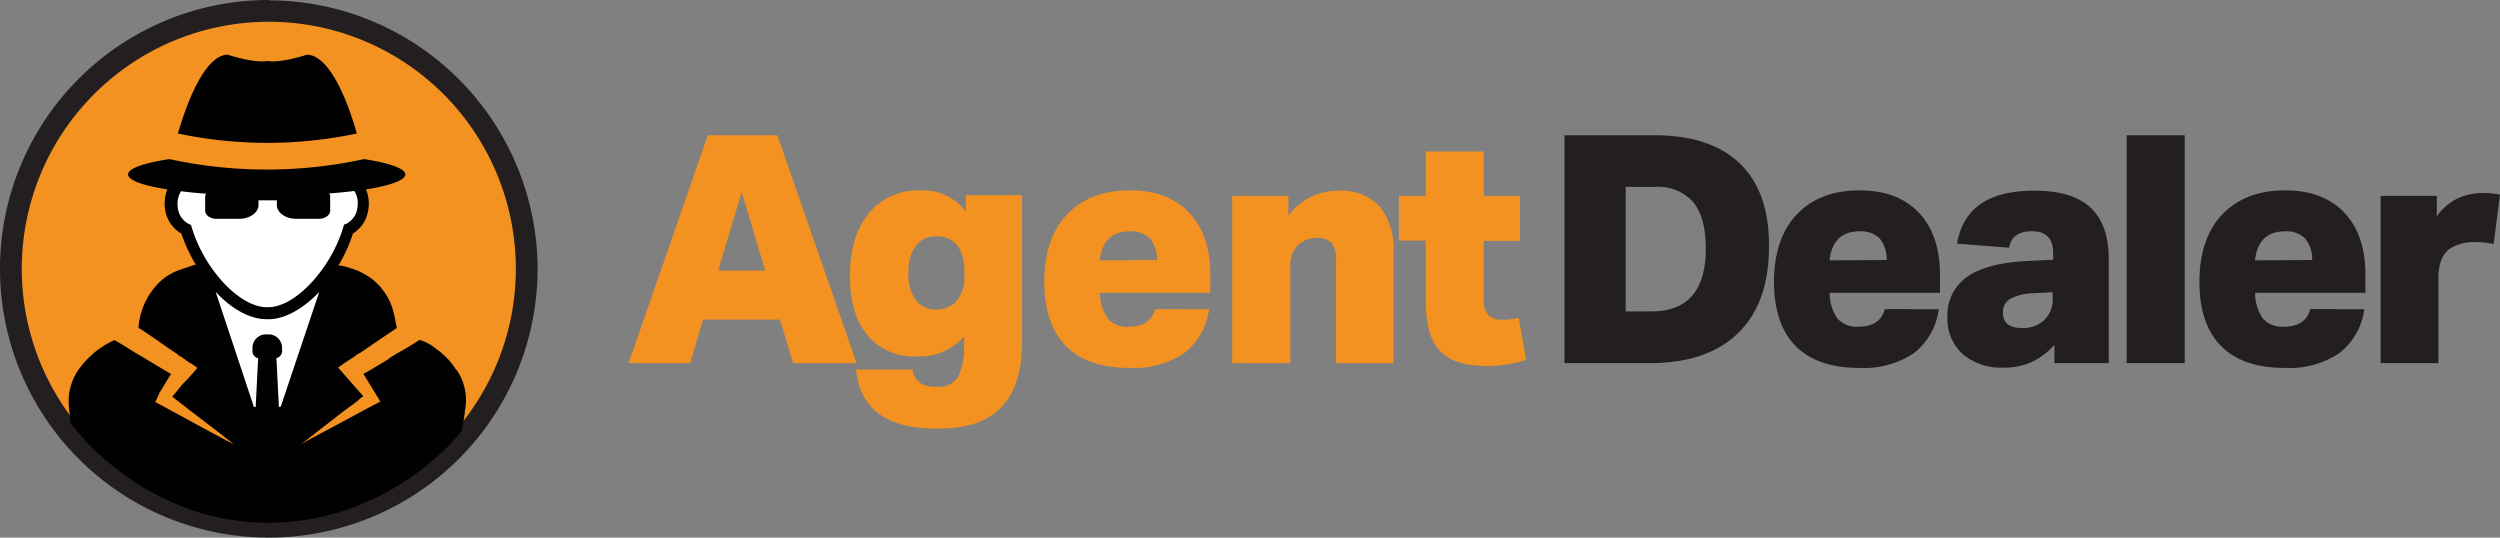
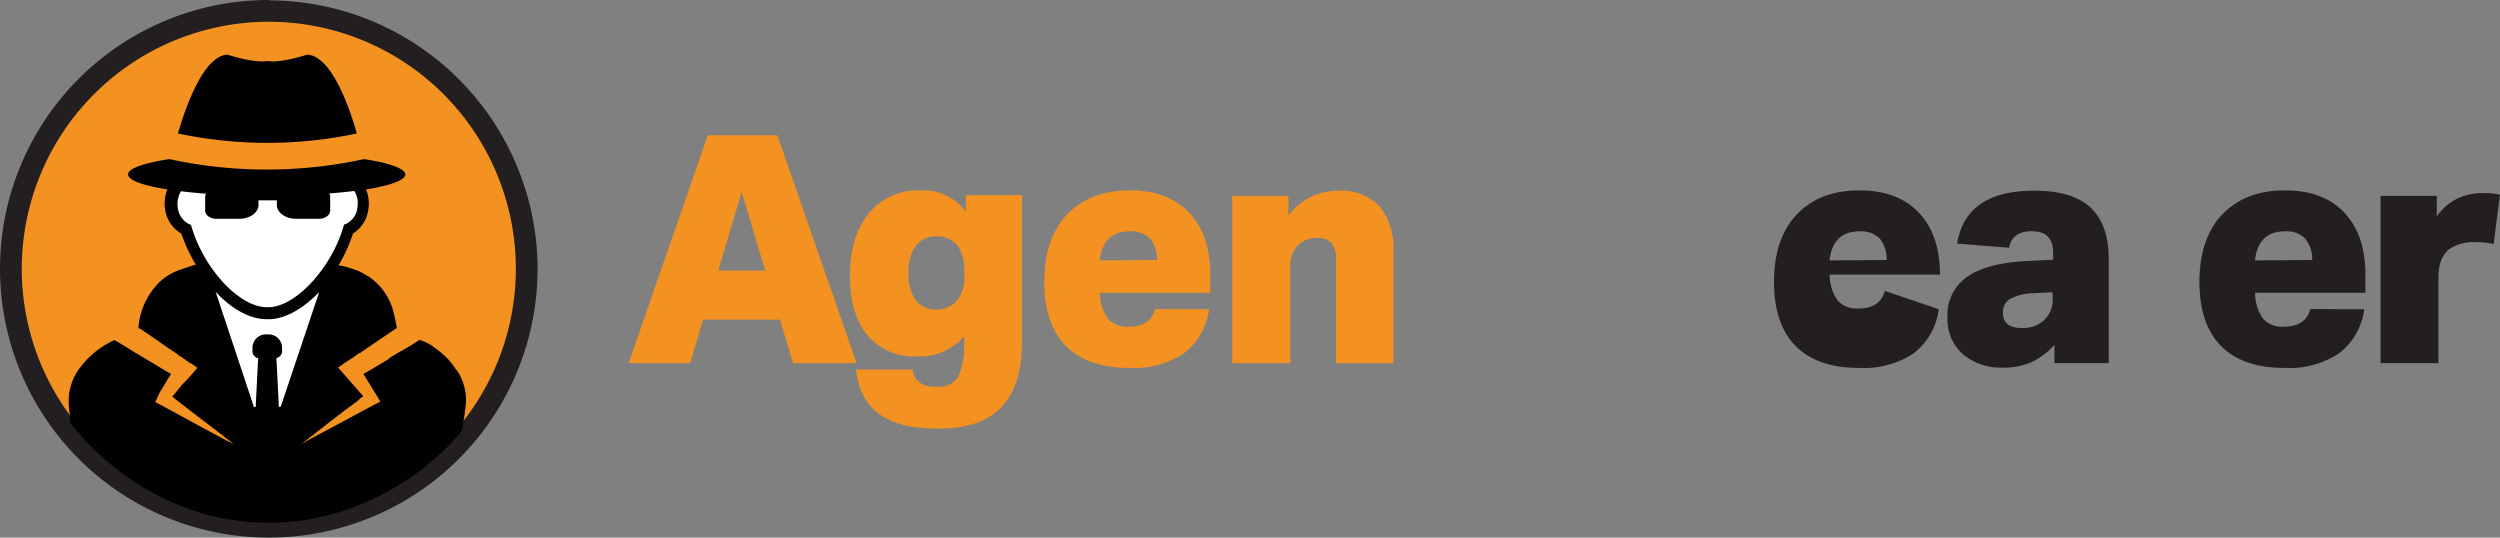
<svg xmlns="http://www.w3.org/2000/svg" viewBox="0 0 344.59 74.1">
  <rect x="0" y="0" width="344.59" height="74.1" fill="#808080" stroke="none" />
  <defs>
    <style>.cls-1{fill:#f39220;}.cls-2{fill:#231f20;}.cls-3{fill:#fff;}.cls-4{fill:#010101;}</style>
  </defs>
  <g id="Layer_2" data-name="Layer 2">
    <g id="Layer_1-2" data-name="Layer 1">
      <circle class="cls-1" cx="37.05" cy="37.05" r="35.55" transform="translate(-7.52 64.59) rotate(-76.72)" />
      <path class="cls-2" d="M37.05,3A34.05,34.05,0,1,1,3,37.05,34.05,34.05,0,0,1,37.05,3m0-3A37.05,37.05,0,1,0,74.1,37.05a37.09,37.09,0,0,0-37-37Z" />
      <polygon class="cls-3" points="24.03 25.26 23.47 29.48 25.89 32.22 35.27 58.53 39.8 57.04 47.93 31.78 50.16 29.11 49.27 24.58 24.03 25.26" />
      <path class="cls-4" d="M49.18,18.4C48,14.19,45.53,7.67,42.34,7.53c0,0-3.42,1.14-5.32.9a.25.25,0,0,0-.17,0,.23.23,0,0,0-.16,0c-1.91.24-5.33-.9-5.33-.9-3.18.14-5.6,6.66-6.84,10.87A59.57,59.57,0,0,0,49.18,18.4Z" />
      <path class="cls-4" d="M63,51.08l-.16-.16a9.91,9.91,0,0,0-1.1-1.43A11.4,11.4,0,0,0,60,48a6,6,0,0,0-2.19-1.15c-1.1.77-2.25,1.37-3.46,2.08-.33.22-.61.39-.88.61-1.15.71-2.25,1.37-3.38,2,.8,1.29,1.57,2.55,2.34,3.82-2,1-3.9,2.08-5.88,3.13-1.7.93-3.35,1.75-5,2.71l5.54-4.31c.72-.55,1.37-1,2.14-1.59.17-.16.39-.33.55-.49s.22-.06.3-.19l-1.18-1.34-1.87-2.13-.43-.49.38-.25c.77-.6,1.59-1,2.36-1.64.06-.06.17-.06.28-.11,1.75-1.21,3.29-2.25,5-3.4.11-.06.05-.17.05-.22-.16-.88-.33-1.65-.55-2.47a8.5,8.5,0,0,0-3.07-4.29,13.74,13.74,0,0,0-1.65-.93c-.6-.22-1.21-.44-1.81-.6a4.4,4.4,0,0,0-.94-.16,21.25,21.25,0,0,0,2-4.4,4.62,4.62,0,0,0,2.14-3.46,5.05,5.05,0,0,0-.34-2.62c3.35-.54,5.42-1.27,5.42-2.07s-2.18-1.57-5.68-2.11a63.3,63.3,0,0,1-26.85,0c-3.51.54-5.68,1.28-5.68,2.11s2.07,1.53,5.42,2.07a5.05,5.05,0,0,0-.34,2.62A4.59,4.59,0,0,0,25,32.2a21.41,21.41,0,0,0,2,4.29h0c-.2,0-.41.1-.61.16-.77.27-1.54.49-2.31.82a8,8,0,0,0-2,1.32,9.85,9.85,0,0,0-3,6.42,3.74,3.74,0,0,1,.82.5c1.54,1,2.86,2,4.4,3a2.57,2.57,0,0,1,.38.33c.17.11.33.11.44.22a.94.94,0,0,0,.38.27l.17.17c.05.05.16.05.22.11l.16.16c.17.11.33.11.44.22s.39.22.55.39a.64.64,0,0,0,.17.13c-.55.63-1.1,1.29-1.71,1.9s-1.15,1.37-1.76,2.06c2.81,2.22,5.72,4.36,8.52,6.58-3.68-1.89-7.25-3.92-10.87-5.84.25-.4,0,0,0,0A12.18,12.18,0,0,0,22,54.1c.6-.87,1-1.7,1.58-2.55l0,0c-1.57-.9-3-1.82-4.63-2.75-1.1-.66-2.08-1.32-3.18-1.92a12.17,12.17,0,0,0-4.89,4,7.67,7.67,0,0,0-1.37,3.51,9.12,9.12,0,0,0,0,1.81c.05.33.16,1.66.16,2,0,.06.11.17.11.22C11,60,19.75,71.06,35.09,72c12.77.74,22.88-6,28.07-12,.2-.23.37-.42.47-.55.17-.5.33-1.94.44-2.49v-.27A7.35,7.35,0,0,0,63,51.08ZM26.44,31.38,26.32,31,26,30.86a2.87,2.87,0,0,1-1.5-2.32,3.28,3.28,0,0,1,.45-2.18c1.08.14,2.26.25,3.51.35a.41.41,0,0,0-.18.33v2c0,.62.7,1.12,1.56,1.12h3.13c1.47,0,2.66-.85,2.66-1.91v-.64h2.53v.64c0,1.06,1.19,1.91,2.66,1.91h3.13c.86,0,1.56-.5,1.56-1.12V27a.41.41,0,0,0-.18-.33c1.25-.1,2.43-.21,3.51-.35a3.22,3.22,0,0,1,.44,2.18,2.88,2.88,0,0,1-1.49,2.32l-.37.14-.11.38c-1.73,5.76-6.64,11-10.31,11h-.22C33.08,42.38,28.17,37.14,26.44,31.38Zm12,24.7-.34-6.72a1,1,0,0,0,.78-1v-.45A1.85,1.85,0,0,0,37,46.09h-.35a1.85,1.85,0,0,0-1.85,1.84v.45a1,1,0,0,0,.78,1l-.34,6.72H35L29.72,40.22C32,42.68,34.54,44,36.74,44H37c2.19,0,4.66-1.33,7-3.75l-5.3,15.8Z" />
      <path class="cls-1" d="M109.31,50.05l-1.8-6H96.9l-1.76,6H86.65L97.56,18.64h9.59l10.92,31.41Zm-7.08-23.58L99,37.29h6.47Z" />
      <path class="cls-1" d="M132.91,46.36a8.17,8.17,0,0,1-6.52,2.77,8.39,8.39,0,0,1-6.82-2.91q-2.41-2.89-2.42-8.18,0-5.46,2.6-8.62a8.64,8.64,0,0,1,7.08-3.17,7.35,7.35,0,0,1,6.29,2.9V26.91h7.75V47.19q0,6-2.91,9T129,59.07q-10.2,0-11-8.14h7.79c.2,1.59,1.29,2.38,3.25,2.38a3.21,3.21,0,0,0,3-1.3,9.53,9.53,0,0,0,.82-4.69Zm0-8.94a5.71,5.71,0,0,0-.93-3.56,3.48,3.48,0,0,0-2.9-1.28,3.39,3.39,0,0,0-2.86,1.32,6,6,0,0,0-1,3.74,6,6,0,0,0,1,3.72,3.35,3.35,0,0,0,2.84,1.3A3.66,3.66,0,0,0,132,41.3a5.15,5.15,0,0,0,.93-3.3Z" />
      <path class="cls-1" d="M166.65,42.62a9.16,9.16,0,0,1-3.47,6.09,12.46,12.46,0,0,1-7.53,2c-3.81,0-6.72-1-8.71-3s-3-5-3-8.84,1-7.06,3.12-9.29,5-3.34,8.67-3.34q5.23,0,8.16,3.06t2.93,8.55v2.51H151.6a6.33,6.33,0,0,0,1.1,3.57,3.54,3.54,0,0,0,2.86,1.1q3,0,3.66-2.42Zm-7.17-6.78a4.55,4.55,0,0,0-1-3,3.64,3.64,0,0,0-2.75-.95q-3.69,0-4.14,4Z" />
      <path class="cls-1" d="M184.16,50.05V35.88a3.62,3.62,0,0,0-.61-2.35,2.47,2.47,0,0,0-2-.73,3.64,3.64,0,0,0-2.64,1,3.83,3.83,0,0,0-1.06,2.86V50.05h-8V27h7.74v2.73a8.31,8.31,0,0,1,7-3.43,7.06,7.06,0,0,1,5.56,2.15,9.05,9.05,0,0,1,1.92,6.21V50.05Z" />
-       <path class="cls-1" d="M210.36,49.61a18.19,18.19,0,0,1-5.46.84q-4.4,0-6.38-2.05t-2-6.66V33.16h-3.7V27h3.7V20.88h8V27h5v6.21h-5v8.22a2.87,2.87,0,0,0,.62,2,2.69,2.69,0,0,0,2,.64,9.14,9.14,0,0,0,2.2-.27Z" />
-       <path class="cls-2" d="M215.64,50.05V18.64H228q7.78,0,11.83,3.91t4,11.44q0,7.75-4.24,11.9t-12.13,4.16Zm12-7.13q7.47,0,7.48-8.66c0-2.88-.58-5-1.74-6.41a6.52,6.52,0,0,0-5.3-2.09h-4V42.92Z" />
-       <path class="cls-2" d="M267.23,42.62a9.12,9.12,0,0,1-3.47,6.09,12.46,12.46,0,0,1-7.53,2c-3.81,0-6.71-1-8.71-3s-3-5-3-8.84,1-7.06,3.12-9.29,5-3.34,8.67-3.34q5.24,0,8.16,3.06t2.93,8.55v2.51H252.19a6.18,6.18,0,0,0,1.1,3.57,3.53,3.53,0,0,0,2.86,1.1q3,0,3.65-2.42Zm-7.17-6.78a4.55,4.55,0,0,0-1-3,3.64,3.64,0,0,0-2.75-.95q-3.69,0-4.13,4Z" />
+       <path class="cls-2" d="M267.23,42.62a9.12,9.12,0,0,1-3.47,6.09,12.46,12.46,0,0,1-7.53,2c-3.81,0-6.71-1-8.71-3s-3-5-3-8.84,1-7.06,3.12-9.29,5-3.34,8.67-3.34q5.24,0,8.16,3.06t2.93,8.55H252.19a6.18,6.18,0,0,0,1.1,3.57,3.53,3.53,0,0,0,2.86,1.1q3,0,3.65-2.42Zm-7.17-6.78a4.55,4.55,0,0,0-1-3,3.64,3.64,0,0,0-2.75-.95q-3.69,0-4.13,4Z" />
      <path class="cls-2" d="M283.17,50.05V47.54A10.05,10.05,0,0,1,280,49.92a9.11,9.11,0,0,1-3.78.75,8.21,8.21,0,0,1-5.7-1.87,6.49,6.49,0,0,1-2.09-5.08,6.38,6.38,0,0,1,2.73-5.57c1.82-1.28,4.6-2,8.36-2.18L283,35.8v-.93q0-3-2.94-3c-1.82,0-2.86.76-3.13,2.28l-7.17-.57q1.19-7.3,10.65-7.3,5.24,0,7.74,2.33c1.67,1.56,2.51,3.93,2.51,7.13V50.05Zm-.26-9.77-2.55.14a7.12,7.12,0,0,0-3.28.77,2.09,2.09,0,0,0-1,1.91c0,1.41.86,2.11,2.59,2.11a4.29,4.29,0,0,0,3.13-1.12,4,4,0,0,0,1.14-3Z" />
-       <path class="cls-2" d="M293.13,50.05V18.64h8V50.05Z" />
      <path class="cls-2" d="M325.88,42.62a9.13,9.13,0,0,1-3.48,6.09,12.45,12.45,0,0,1-7.52,2c-3.82,0-6.72-1-8.72-3s-3-5-3-8.84,1-7.06,3.13-9.29,5-3.34,8.66-3.34c3.49,0,6.22,1,8.17,3.06s2.92,4.89,2.92,8.55v2.51H310.83a6.25,6.25,0,0,0,1.1,3.57,3.53,3.53,0,0,0,2.86,1.1q3,0,3.65-2.42Zm-7.18-6.78a4.44,4.44,0,0,0-1-3,3.62,3.62,0,0,0-2.75-.95q-3.69,0-4.13,4Z" />
      <path class="cls-2" d="M328.13,50.05V27h7.75v2.82a7.63,7.63,0,0,1,2.77-2.42,8.12,8.12,0,0,1,3.69-.79,10.41,10.41,0,0,1,2.25.22l-.88,6.82a9.13,9.13,0,0,0-2.47-.27,6,6,0,0,0-3.6.93c-1,.76-1.54,2.08-1.54,4V50.05Z" />
    </g>
  </g>
</svg>